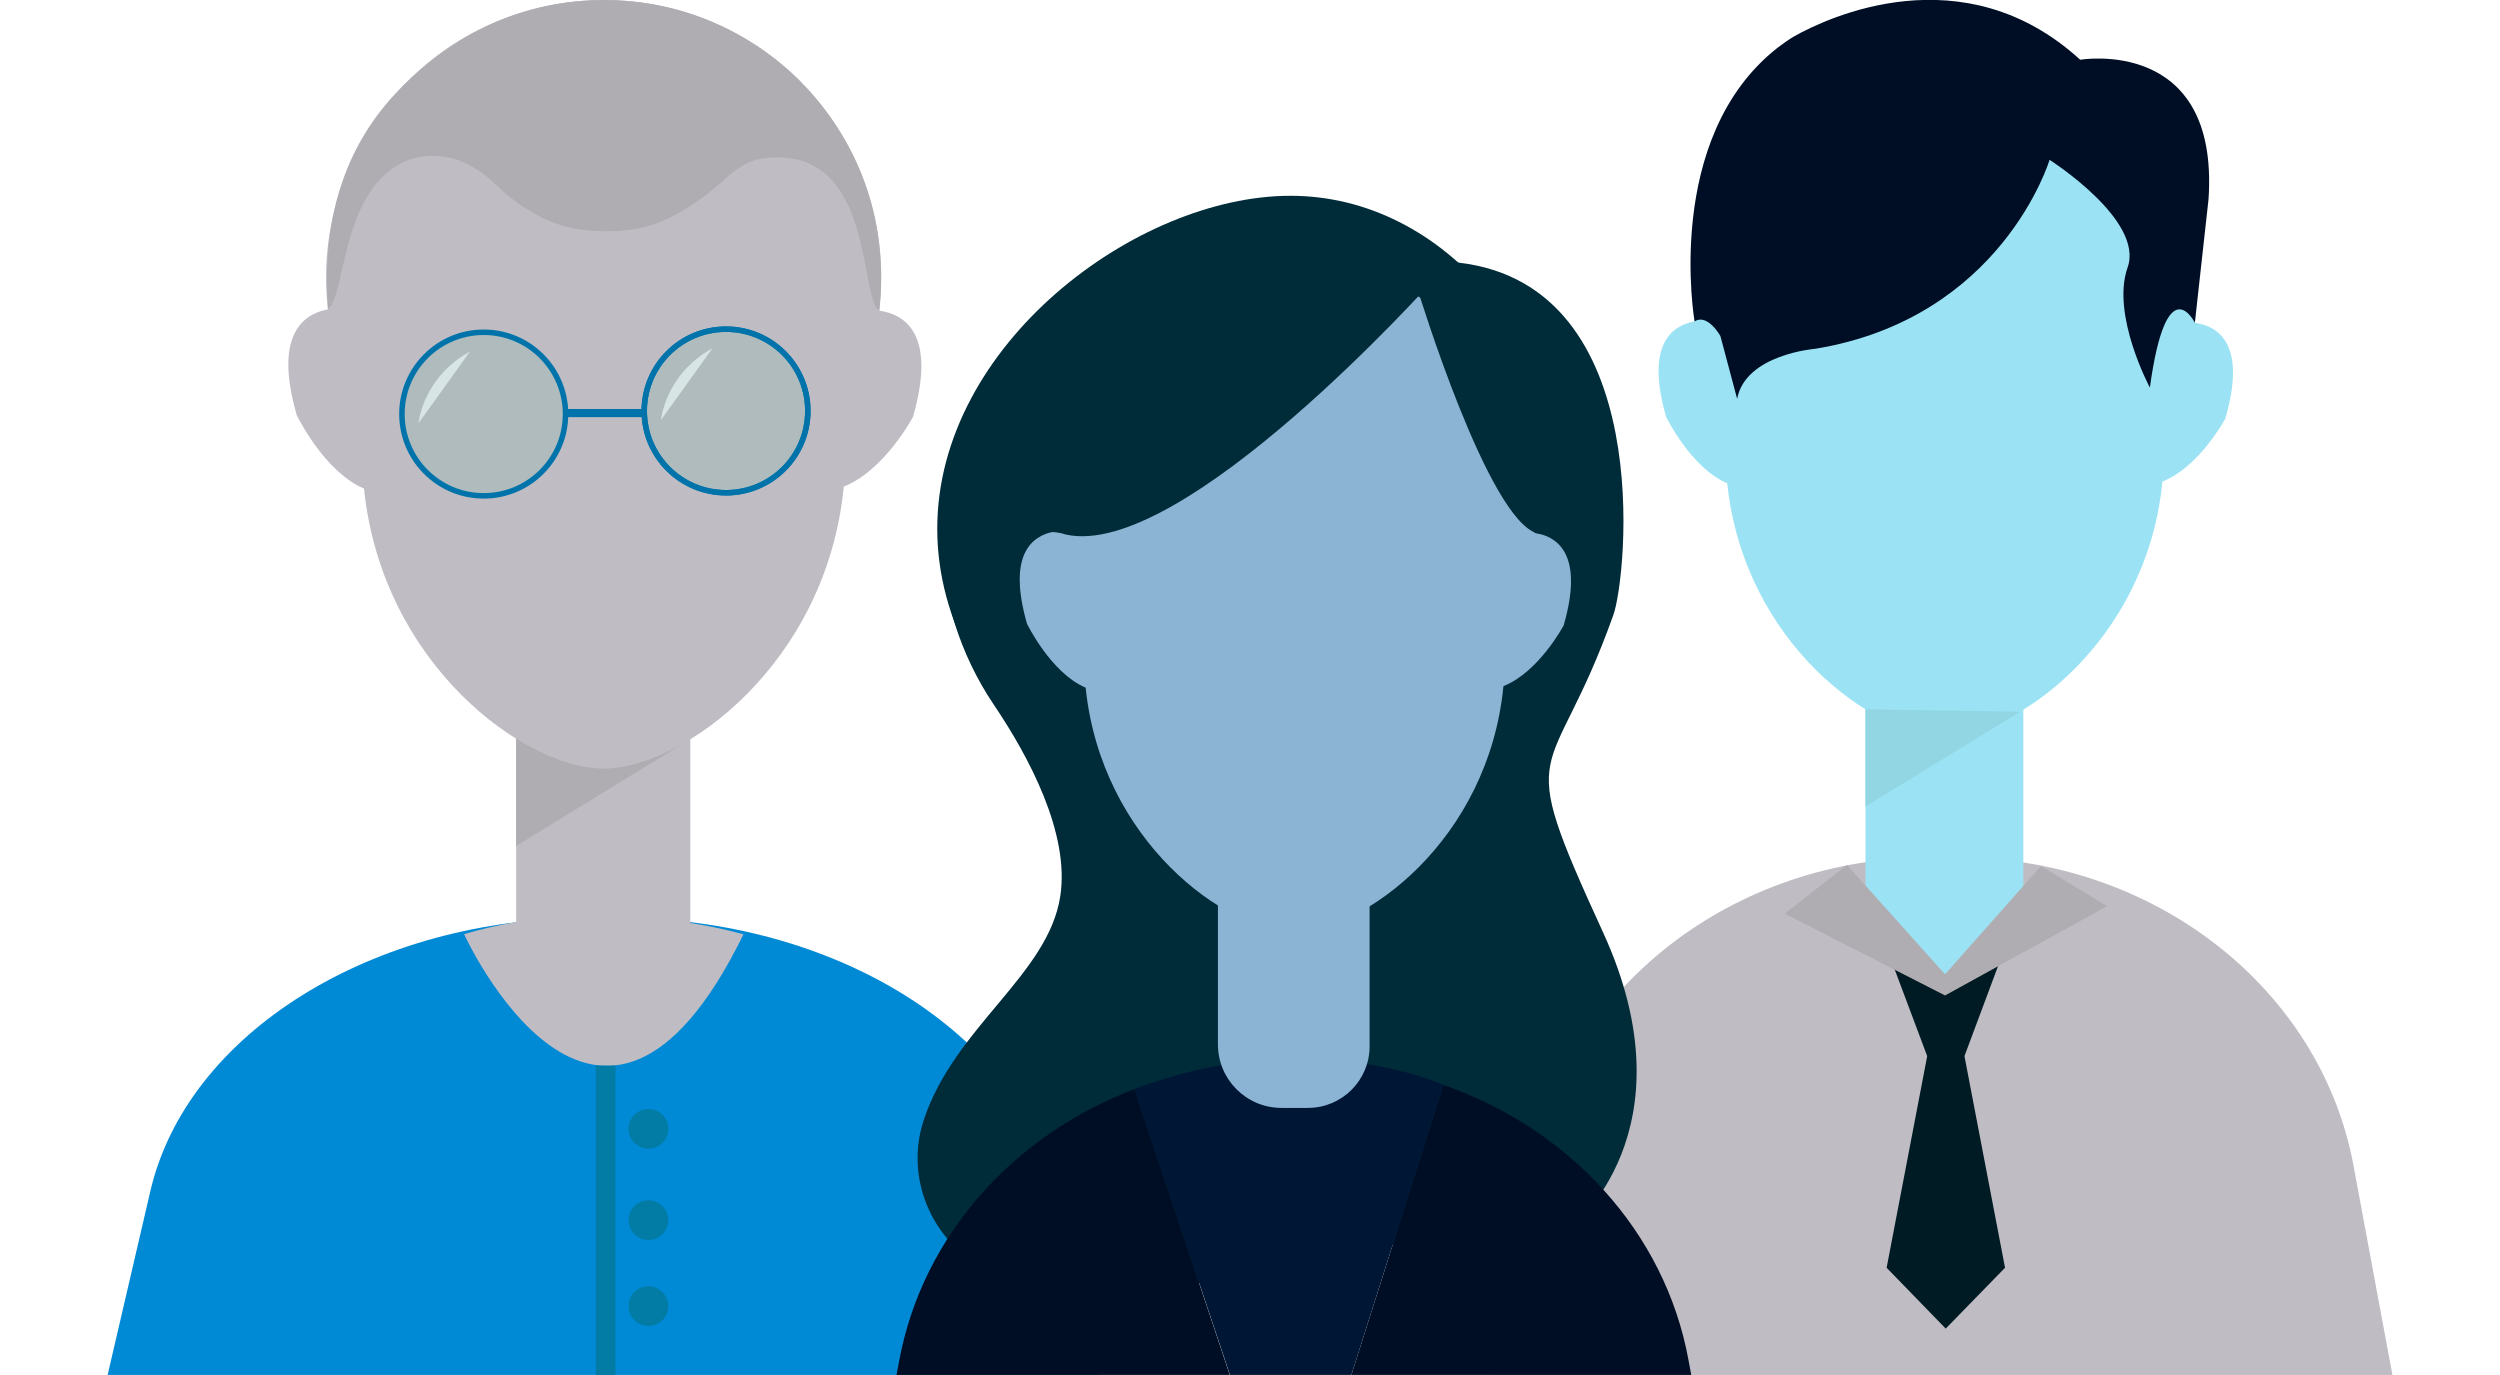
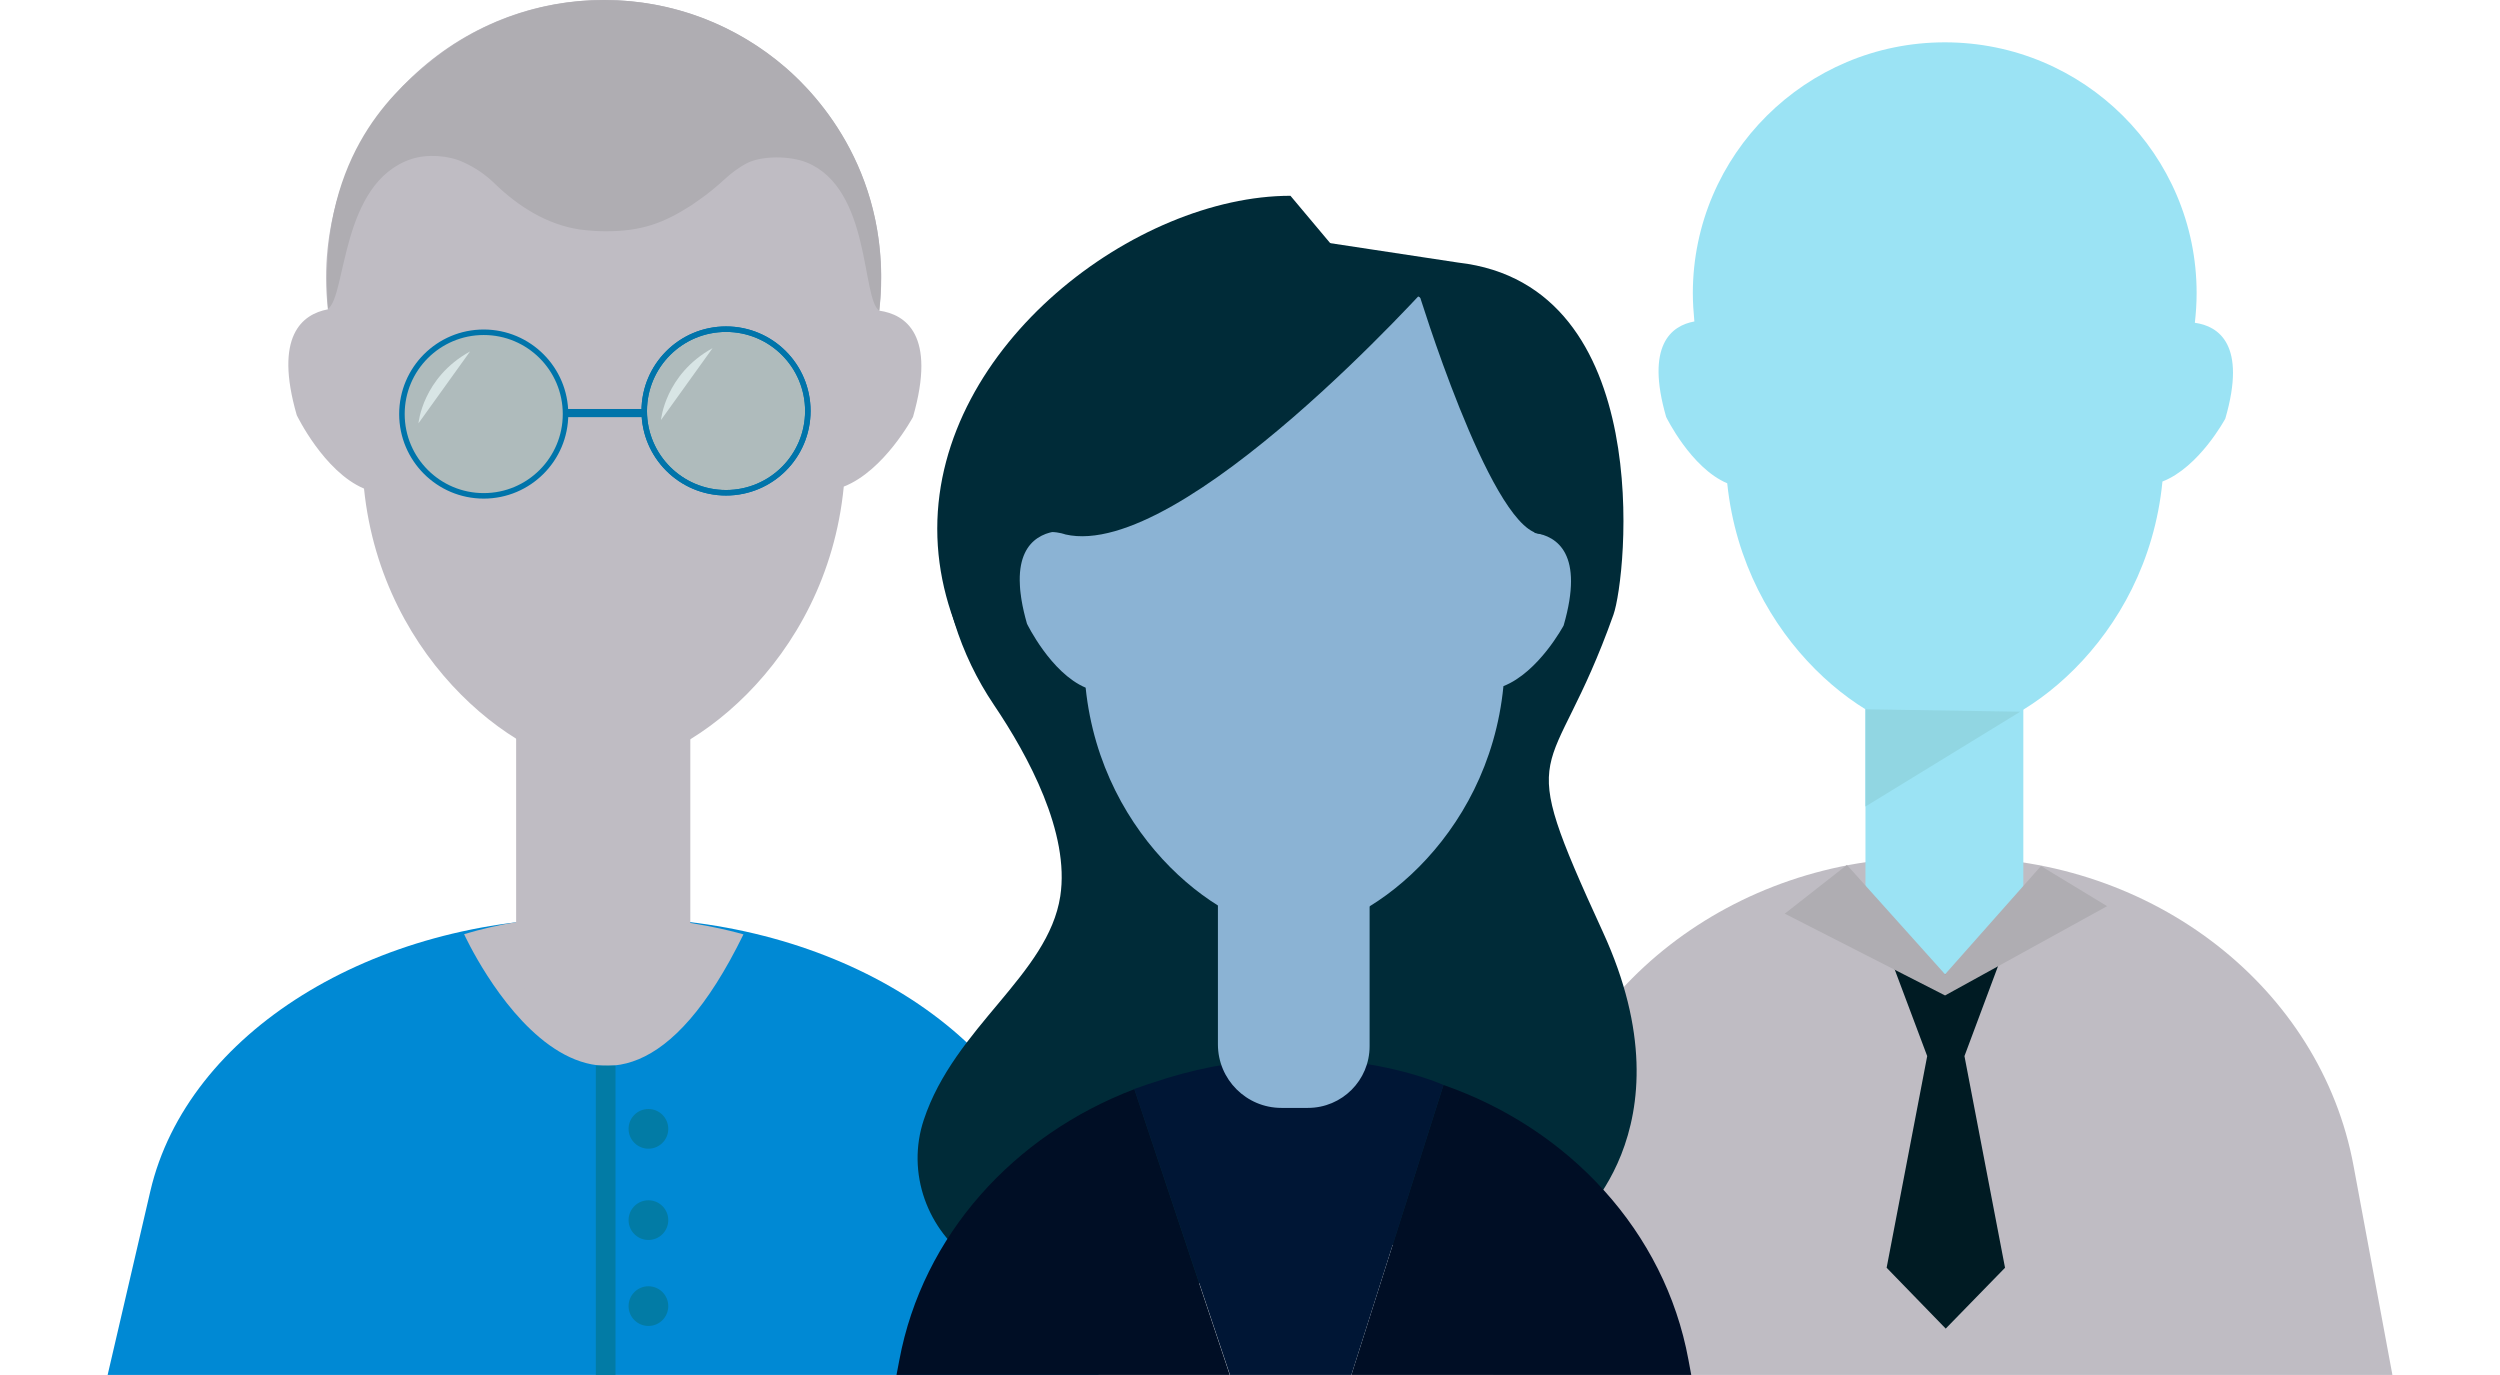
<svg xmlns="http://www.w3.org/2000/svg" version="1.1" x="0px" y="0px" viewBox="0 0 113.39 62.36" style="enable-background:new 0 0 113.39 62.36;" xml:space="preserve">
  <style type="text/css">
	.st0{display:none;}
	.st1{display:inline;fill:#F9F9F9;}
	.st2{fill:#BFBCC3;}
	.st3{fill:#9BE3F4;}
	.st4{fill:#D8E5E5;}
	.st5{fill:#000E25;}
	.st6{fill:#001B23;}
	.st7{fill:#91D6E2;}
	.st8{fill:#AFADB2;}
	.st9{fill:#0089D4;}
	.st10{fill:#AFBBBC;}
	.st11{fill:none;stroke:#0074AA;stroke-width:0.25;stroke-miterlimit:10;}
	.st12{fill:#0074AA;}
	.st13{fill:#AFBBBC;stroke:#0074AA;stroke-width:0.25;stroke-miterlimit:10;}
	.st14{fill:none;stroke:#027BA5;stroke-width:0.893;stroke-miterlimit:10;}
	.st15{fill:#027BA5;}
	.st16{fill:#002B38;}
	.st17{fill:#7FA2BA;}
	.st18{fill:#001635;}
	.st19{fill:#8BB3D4;}
</style>
  <g id="fundo" class="st0">
    <rect x="-0.45" y="-25.51" class="st1" width="113.39" height="113.39" />
  </g>
  <g id="Camada_5">
</g>
  <g id="pessoa_3">
</g>
  <g id="pessoa_1">
</g>
  <g id="pessoa_2">
    <g>
      <g>
        <path class="st2" d="M108.51,62.36H67.73l1.76-9.45c1.51-8.1,9.13-14.02,18.05-14.02h1.22c8.9,0,16.5,5.91,17.99,14L108.51,62.36     z" />
        <path class="st3" d="M88.21,1.92c6.31,0,11.42,5.09,11.42,11.37c0,0.46-0.03,0.91-0.08,1.35c1.08,0.15,2.36,0.99,1.38,4.35     c0,0-1.18,2.2-2.85,2.85c-0.71,7.26-6.62,11.55-9.88,11.55c-3.24,0-9.11-4.26-9.86-11.47c-1.65-0.7-2.77-3.01-2.77-3.01     c-0.94-3.25,0.23-4.14,1.28-4.33c-0.04-0.42-0.07-0.86-0.07-1.29C76.79,7.01,81.91,1.92,88.21,1.92" />
-         <path class="st5" d="M92.96,7.25c0,0-2.15,7.18-10.63,8.57c0,0-3.16,0.25-3.54,2.27l-0.76-2.85c0,0-0.58-1.04-1.17-0.66     c0,0-1.45-8.33,3.77-12.42c0.21-0.16,0.53-0.39,0.76-0.52c1.46-0.82,7.65-3.78,12.96,1.07c0,0,6.32-1.08,5.82,6.33l-0.62,5.6     c0,0-1.28-2.6-2.04,2.94c0,0-1.77-3.3-1.01-5.45S92.96,7.25,92.96,7.25z" />
        <polygon class="st6" points="90.94,57.5 88.25,60.26 85.57,57.5 87.41,47.9 85.83,43.69 90.72,43.56 89.1,47.9    " />
        <path class="st3" d="M88.98,44.19h-1.5c-1.59,0-2.87-1.29-2.87-2.87V30.46h7.16V41.4C91.77,42.94,90.52,44.19,88.98,44.19z" />
        <polygon class="st7" points="91.63,32.28 84.61,36.58 84.61,32.17    " />
        <polyline class="st8" points="80.95,41.44 83.77,39.23 88.22,44.19 92.57,39.28 95.57,41.1 88.22,45.15    " />
      </g>
      <path class="st9" d="M49.83,62.37H4.88l1.94-8.35c1.67-7.16,10.07-12.39,19.89-12.39h1.34c9.81,0,18.19,5.22,19.84,12.37    L49.83,62.37z" />
      <path class="st2" d="M21.05,42.37c0,0,6.11,13.43,12.67,0.01C33.71,42.38,27.42,40.46,21.05,42.37z" />
      <path class="st2" d="M28.38,46.18h-2.17c-1.55,0-2.8-1.26-2.8-2.8V31.61h7.9v11.65C31.3,44.87,29.99,46.18,28.38,46.18z" />
-       <polygon class="st8" points="31.15,33.62 23.41,38.37 23.41,33.49   " />
      <path class="st2" d="M41.41,18.91c0,0-1.3,2.44-3.14,3.16c-0.78,8.04-7.3,12.79-10.89,12.79c-3.57,0-10.05-4.71-10.87-12.7    c-1.82-0.77-3.05-3.33-3.05-3.33c-1.04-3.6,0.25-4.58,1.41-4.8c-0.05-0.47-0.08-0.95-0.08-1.43C14.79,5.64,20.43,0,27.38,0    c6.95,0,12.59,5.64,12.59,12.59c0,0.51-0.03,1.01-0.09,1.5C41.07,14.26,42.48,15.18,41.41,18.91z" />
      <g id="oculos">
        <circle class="st10" cx="21.94" cy="18.78" r="3.71" />
        <circle class="st11" cx="21.94" cy="18.78" r="3.71" />
        <path class="st4" d="M18.98,19.2c0,0,0.18-2.07,2.34-3.26" />
        <rect x="25.65" y="18.55" class="st12" width="3.57" height="0.37" />
        <path class="st13" d="M36.64,18.64c0,2.05-1.66,3.71-3.71,3.71s-3.71-1.66-3.71-3.71s1.66-3.71,3.71-3.71     S36.64,16.59,36.64,18.64" />
        <path class="st11" d="M36.64,18.64c0,2.05-1.66,3.71-3.71,3.71s-3.71-1.66-3.71-3.71s1.66-3.71,3.71-3.71     S36.64,16.59,36.64,18.64" />
        <path class="st4" d="M29.98,19.05c0,0,0.18-2.07,2.34-3.26" />
      </g>
      <path class="st8" d="M39.88,14.09c-0.81-0.54-0.37-5.53-3.29-6.72c-0.77-0.31-2.01-0.31-2.69,0.02c-0.01,0-0.02,0.01-0.02,0.01    c-0.4,0.21-0.74,0.48-0.98,0.7c-0.38,0.35-0.79,0.69-1.21,0.98c-0.19,0.13-0.33,0.23-0.33,0.23c-1.26,0.81-2.26,1.18-3.88,1.18    c-0.4,0-0.79-0.03-1.18-0.08c-1.49-0.22-2.8-1.05-3.88-2.1c-0.4-0.39-0.87-0.71-1.4-0.95c-0.66-0.31-1.63-0.39-2.38-0.14    c-3.19,1.08-2.92,6.16-3.76,6.79c-0.5-6.72,2.86-9.73,4.42-11.04C21.48,1.12,24.31,0,27.41,0c3.14,0,6,1.15,8.21,3.05    C37.1,4.32,40.54,7.99,39.88,14.09z" />
      <line class="st14" x1="27.47" y1="48.33" x2="27.47" y2="62.37" />
      <circle class="st15" cx="29.41" cy="51.2" r="0.9" />
      <circle class="st15" cx="29.41" cy="55.34" r="0.9" />
      <circle class="st15" cx="29.41" cy="59.24" r="0.9" />
-       <path class="st16" d="M71.2,23.98c0,8.34-5.67,15.1-12.67,15.1s-16.02-6.76-16.02-15.1s9.03-15.1,16.02-15.1    S71.2,15.64,71.2,23.98z" />
+       <path class="st16" d="M71.2,23.98c0,8.34-5.67,15.1-12.67,15.1s-16.02-6.76-16.02-15.1s9.03-15.1,16.02-15.1    z" />
      <path class="st16" d="M53.69,10.02c-0.28,0.15-5.47,2.08-8.68,6.65c-3.21,4.57-3.05,10.67,0.07,15.3    c1.56,2.31,3.45,5.81,3.01,8.68c-0.55,3.57-4.79,5.92-6.19,10.14c-0.8,2.4,0.15,5.03,2.24,6.45l3.43,2.32l15.54-3.09l8.14-0.78    c0,0,5.6-4.38,1.45-13.42s-2.37-6.37,0.48-14.39c0.6-1.69,2-14.94-7.04-15.97" />
      <polygon class="st17" points="61.99,41.19 55.25,45.33 55.25,41.08   " />
      <g>
        <path class="st5" d="M76.71,62.37l-0.13-0.7c-1.07-5.82-5.42-10.48-11.11-12.46l-4.18,13.16H76.71z" />
        <path class="st5" d="M51.45,49.4c-5.46,2.08-9.6,6.62-10.66,12.29l-0.13,0.68h15.12L51.45,49.4z" />
        <path class="st5" d="M51.77,49.28c0.16-0.06,0.31-0.11,0.47-0.16C52.08,49.17,51.93,49.22,51.77,49.28z" />
        <path class="st18" d="M61.29,62.37l4.18-13.16l0,0c0,0-5.76-2.64-13.23-0.09c-0.16,0.05-0.31,0.1-0.47,0.16     c-0.11,0.04-0.21,0.07-0.32,0.11l0,0.01l4.34,12.97H61.29z" />
      </g>
      <path class="st19" d="M59.32,50.25h-1.2c-1.59,0-2.88-1.29-2.88-2.88v-7.94h6.88v8.02C62.12,49,60.87,50.25,59.32,50.25z" />
      <path class="st19" d="M70.92,28.37c0,0-1.13,2.12-2.73,2.75c-0.68,7-6.36,11.14-9.48,11.14c-3.11,0-8.75-4.11-9.47-11.07    c-1.58-0.67-2.66-2.9-2.66-2.9c-0.9-3.14,0.22-3.99,1.23-4.18c-0.04-0.41-0.07-0.82-0.07-1.24c0-6.06,4.91-10.97,10.97-10.97    c6.06,0,10.97,4.91,10.97,10.97c0,0.44-0.02,0.88-0.08,1.3C70.63,24.32,71.86,25.13,70.92,28.37z" />
      <path class="st16" d="M65.02,12.69c0,0-11.4,12.77-16.7,11.55c0,0-4.59-1.76-0.2,8.84s-4.3-9.1-4.3-9.1l2.85-7.02l8.57-5.91    L65.02,12.69z" />
      <path class="st16" d="M64.32,13.19c0,0,3.2,10.5,5.44,11.01c2.24,0.51,1.98-4.94,1.98-5.16C71.74,18.82,64.32,13.19,64.32,13.19z" />
    </g>
  </g>
</svg>